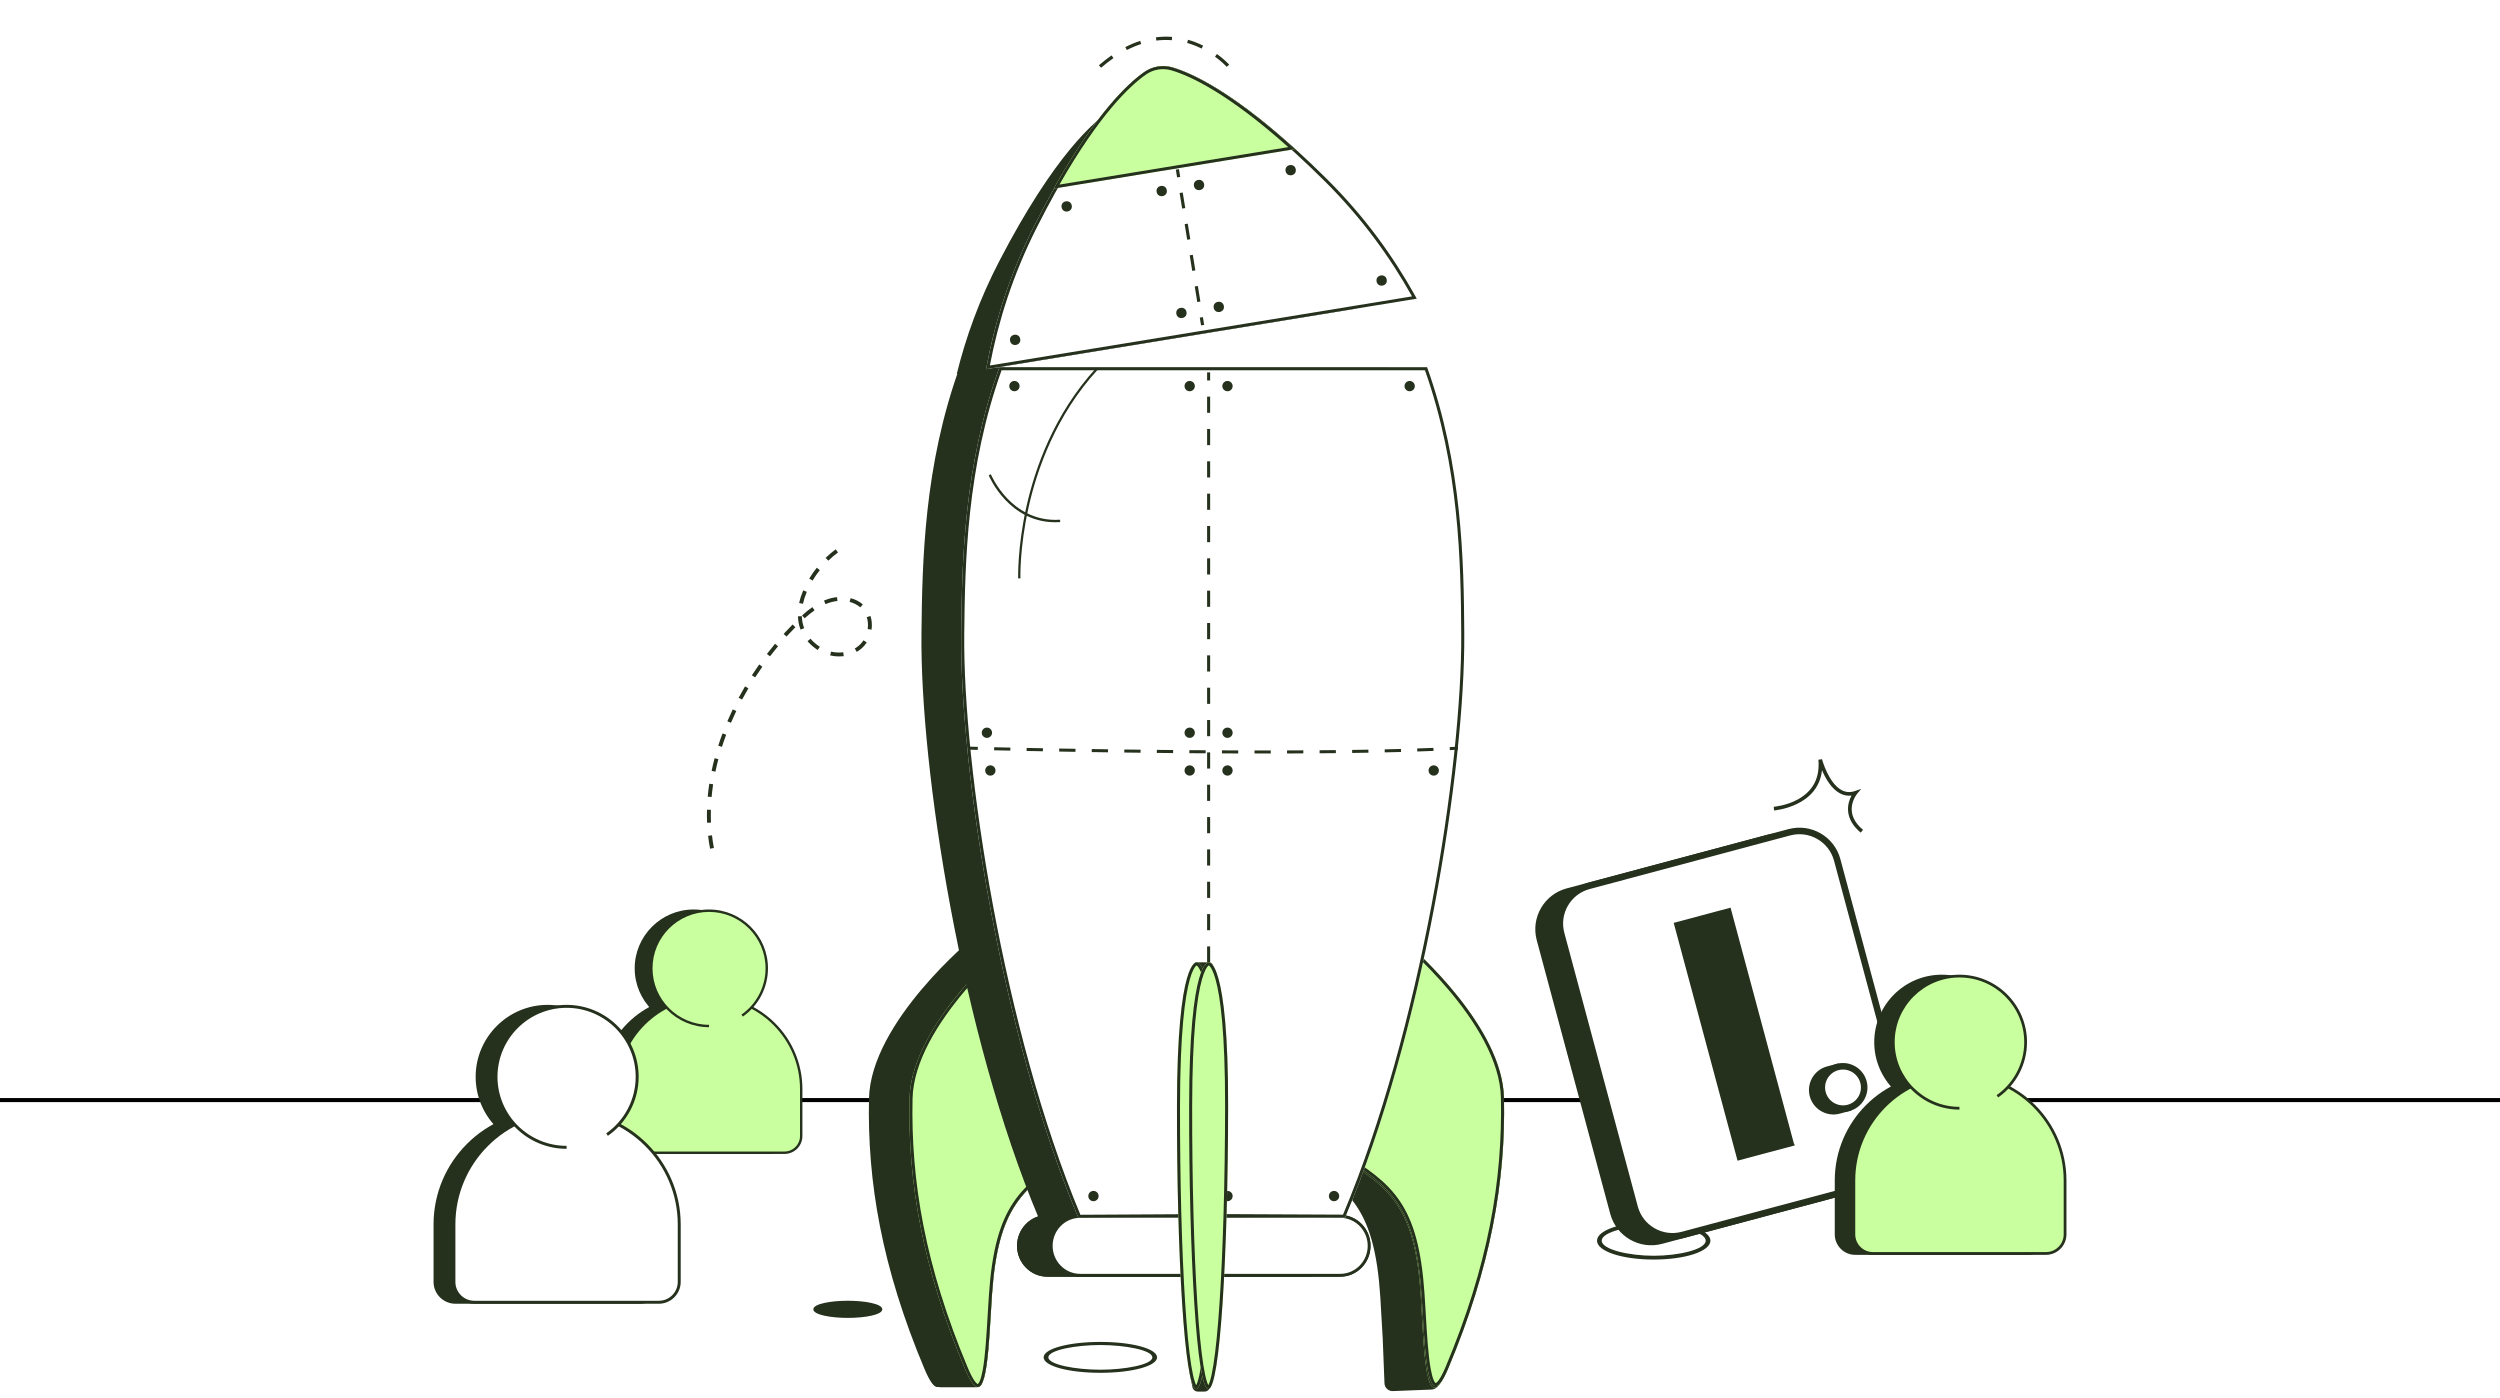
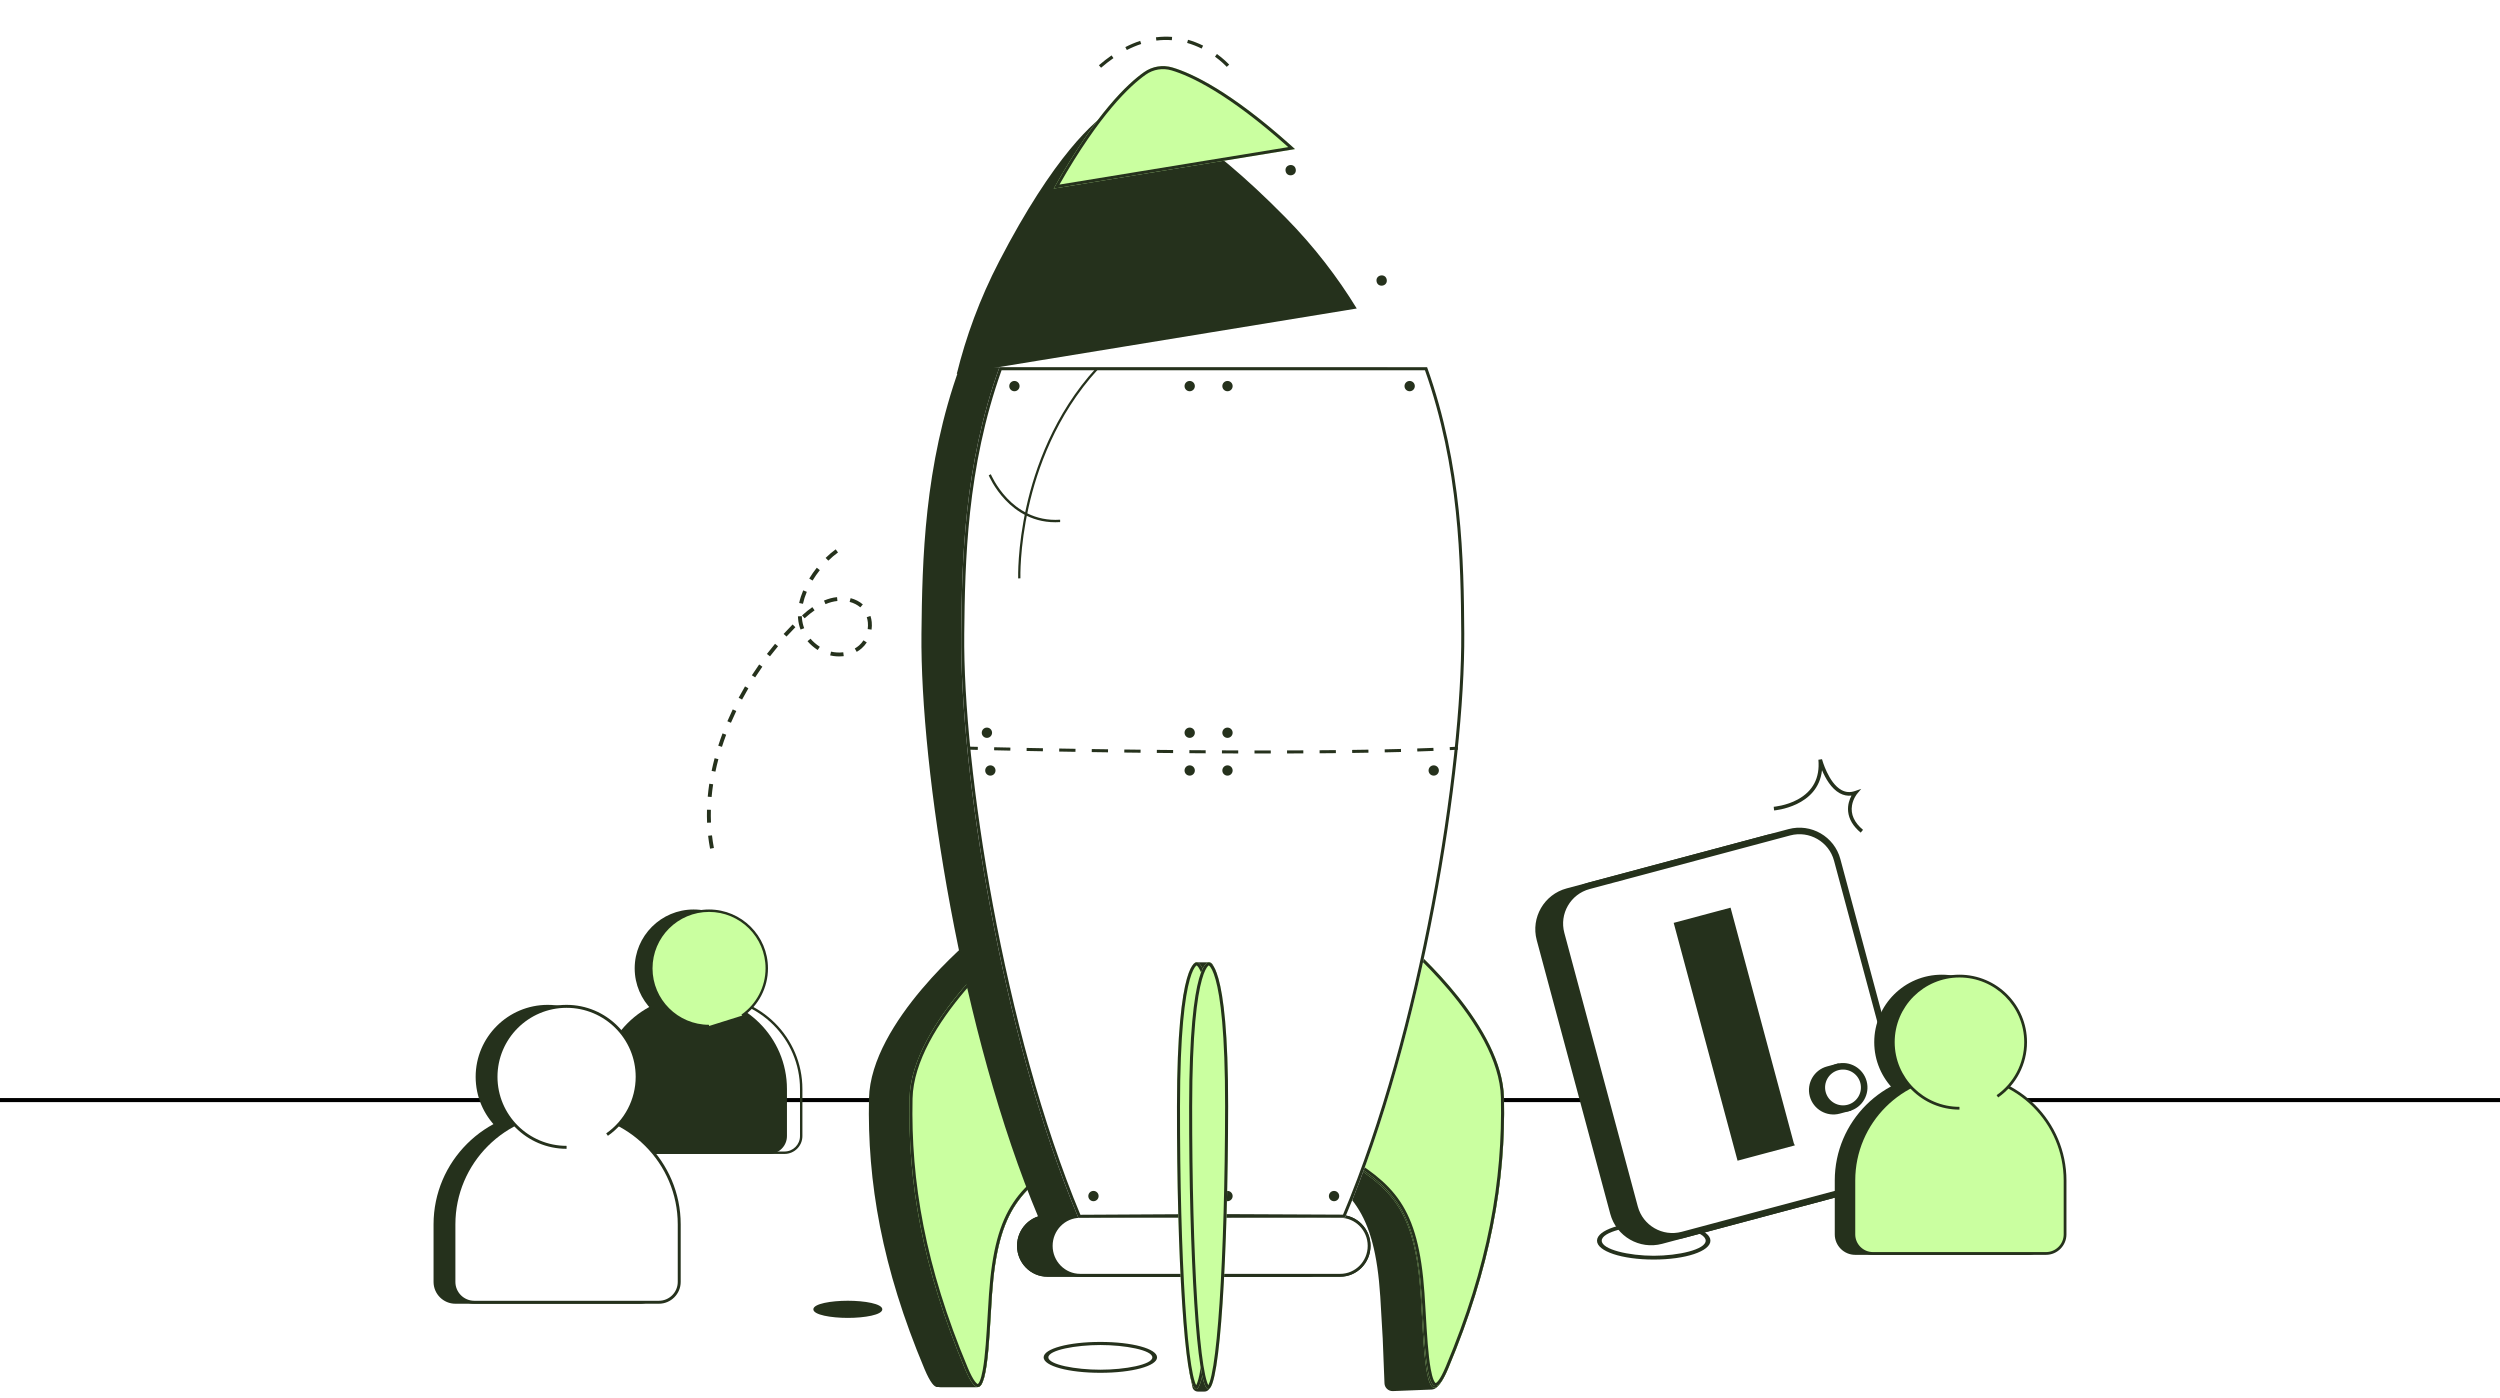
<svg xmlns="http://www.w3.org/2000/svg" width="617" height="345" viewBox="0 0 617 345" fill="none">
  <line x1="4.37114e-08" y1="271.5" x2="617" y2="271.5" stroke="black" />
  <path d="M175.246 209.464C175.047 208.419 174.884 207.343 174.762 206.271L175.718 206.162C175.837 207.212 175.998 208.262 176.191 209.282L175.246 209.461L175.246 209.464ZM175.471 203.016L174.509 203.055C174.463 201.994 174.456 200.91 174.483 199.833L175.445 199.858C175.42 200.916 175.428 201.977 175.471 203.016ZM175.626 196.702L174.668 196.619C174.761 195.564 174.891 194.489 175.05 193.421L176.002 193.563C175.843 194.612 175.718 195.67 175.626 196.702ZM176.563 190.447L175.623 190.253C175.84 189.215 176.088 188.164 176.366 187.123L177.295 187.366C177.025 188.39 176.779 189.428 176.566 190.447L176.563 190.447ZM178.183 184.324L177.265 184.035C177.588 183.025 177.943 182.002 178.32 180.996L179.223 181.329C178.853 182.321 178.501 183.331 178.183 184.324ZM180.4 178.38L179.516 178.005C179.932 177.027 180.38 176.043 180.842 175.074L181.711 175.487C181.254 176.443 180.811 177.416 180.399 178.377L180.4 178.38ZM183.147 172.655L182.298 172.205C182.799 171.267 183.328 170.324 183.872 169.398L184.702 169.881C184.166 170.794 183.642 171.727 183.147 172.655ZM186.37 167.178L185.562 166.66C186.141 165.762 186.749 164.863 187.362 163.991L188.15 164.543C187.542 165.405 186.943 166.291 186.373 167.18L186.37 167.178ZM207.987 161.96C206.95 162.061 205.906 161.993 204.884 161.756L205.102 160.823C206.097 161.053 207.117 161.104 208.116 160.984L208.236 161.935C208.153 161.944 208.07 161.955 207.987 161.963L207.987 161.96ZM211.44 160.879L210.959 160.049C211.338 159.833 211.693 159.58 212.017 159.298C212.429 158.937 212.797 158.513 213.11 158.033L213.918 158.554C213.557 159.106 213.131 159.6 212.651 160.019C212.283 160.341 211.876 160.63 211.443 160.878L211.44 160.879ZM190.032 161.979L189.27 161.399C189.924 160.545 190.601 159.703 191.282 158.886L192.021 159.497C191.349 160.303 190.678 161.139 190.035 161.978L190.032 161.979ZM201.804 160.426C200.826 159.783 199.981 159.051 199.294 158.252L200.026 157.628C200.655 158.362 201.432 159.034 202.334 159.627L201.804 160.426ZM215.1 155.391L214.149 155.256C214.227 154.706 214.241 154.156 214.188 153.618C214.144 153.168 214.053 152.731 213.92 152.317L214.834 152.022C214.991 152.501 215.095 153.007 215.146 153.529C215.206 154.142 215.19 154.772 215.1 155.397L215.1 155.391ZM194.111 157.098L193.398 156.456C194.125 155.656 194.873 154.871 195.617 154.121L196.302 154.796C195.566 155.535 194.83 156.312 194.112 157.101L194.111 157.098ZM197.576 155.38C197.264 154.56 197.06 153.685 196.974 152.773C196.952 152.554 196.937 152.331 196.928 152.11L197.887 152.074C197.894 152.276 197.908 152.48 197.927 152.68C198.008 153.506 198.192 154.3 198.474 155.039L197.576 155.38ZM198.592 152.596L197.946 151.886C198.84 151.076 199.67 150.408 200.484 149.841L201.034 150.625C200.253 151.169 199.453 151.815 198.589 152.596L198.592 152.596ZM212.32 149.896C211.595 149.27 210.71 148.818 209.688 148.548L209.933 147.623C211.1 147.929 212.114 148.45 212.948 149.174L212.317 149.897L212.32 149.896ZM203.733 149.104L203.356 148.223C203.892 147.998 204.436 147.807 204.974 147.664C205.497 147.523 206.039 147.425 206.581 147.372L206.674 148.326C206.183 148.374 205.696 148.463 205.222 148.589C204.726 148.721 204.224 148.895 203.73 149.107L203.733 149.104ZM198.175 149.021L197.234 148.82C197.453 147.801 197.791 146.751 198.232 145.697L199.119 146.066C198.698 147.067 198.38 148.06 198.171 149.021L198.175 149.021ZM200.544 143.283L199.719 142.789C200.274 141.872 200.898 140.974 201.58 140.115L202.334 140.709C201.677 141.536 201.076 142.404 200.544 143.286L200.544 143.283ZM204.434 138.373L203.759 137.692C204.567 136.9 205.405 136.186 206.251 135.575L206.816 136.347C206.01 136.933 205.207 137.614 204.431 138.373L204.434 138.373Z" fill="#25311C" />
  <path d="M271.214 16.102C272.246 15.212 273.295 14.393 274.335 13.672L274.8 14.342C273.784 15.049 272.757 15.847 271.745 16.719L271.21 16.102L271.214 16.102ZM277.732 11.624C278.944 11 280.18 10.482 281.4 10.085L281.652 10.86C280.473 11.243 279.28 11.744 278.106 12.348L277.732 11.624ZM285.285 9.206C286.613 9.039 287.957 9.004 289.276 9.106L289.214 9.919C287.947 9.821 286.66 9.853 285.388 10.015L285.285 9.206ZM293.209 9.814C294.464 10.172 295.718 10.658 296.929 11.259L296.563 11.989C295.396 11.409 294.191 10.942 292.983 10.597L293.207 9.812L293.209 9.814ZM300.34 13.327C301.035 13.832 301.7 14.367 302.311 14.921C302.989 15.534 303.35 15.942 303.364 15.958L302.753 16.498C302.753 16.498 302.404 16.105 301.762 15.525C301.173 14.992 300.535 14.476 299.861 13.987L300.342 13.329L300.34 13.327Z" fill="#25311C" />
  <path d="M250.228 231.37C250.228 231.37 224.879 252.126 224.468 271.12C224.02 291.61 227.618 312.746 238.15 337.828C243.776 351.214 243.972 331.664 244.827 319.451C246.317 298.075 252.181 292.912 265.487 285.027C265.487 285.027 259.9 267.395 250.234 231.364L250.228 231.37Z" fill="#CAFFA0" />
  <path fill-rule="evenodd" clip-rule="evenodd" d="M250.448 232.163C250.379 231.904 250.309 231.644 250.239 231.384C250.239 231.383 250.239 231.382 250.238 231.381C250.237 231.375 250.235 231.37 250.234 231.364L250.228 231.37C250.228 231.37 250.005 231.552 249.6 231.899C245.693 235.247 224.841 253.907 224.468 271.12C224.02 291.61 227.618 312.746 238.15 337.828C243.051 349.49 243.832 336.153 244.517 324.448C244.618 322.718 244.717 321.024 244.827 319.451C246.317 298.075 252.181 292.912 265.487 285.027C265.487 285.027 259.983 267.655 250.448 232.163ZM249.816 232.703C249.757 232.754 249.695 232.808 249.631 232.864C248.944 233.463 247.959 234.341 246.775 235.455C244.407 237.684 241.247 240.851 238.076 244.605C231.699 252.155 225.418 261.918 225.219 271.136L225.219 271.136C224.773 291.515 228.348 312.547 238.842 337.538C239.537 339.194 240.127 340.284 240.616 340.932C240.861 341.256 241.053 341.433 241.189 341.52C241.262 341.567 241.304 341.579 241.32 341.582C241.335 341.575 241.38 341.55 241.451 341.467C241.558 341.344 241.685 341.137 241.819 340.823C242.087 340.193 242.327 339.273 242.539 338.106C243.168 334.634 243.473 329.426 243.764 324.453C243.866 322.711 243.967 320.998 244.079 319.399C244.827 308.66 246.68 301.871 250.102 296.763C253.433 291.792 258.197 288.498 264.593 284.686C264.568 284.606 264.541 284.518 264.511 284.421C264.339 283.867 264.082 283.036 263.745 281.927C263.069 279.708 262.068 276.376 260.765 271.917C258.214 263.19 254.505 250.148 249.816 232.703ZM241.315 341.584C241.315 341.584 241.315 341.584 241.316 341.583ZM241.323 341.582C241.327 341.582 241.328 341.582 241.328 341.582C241.328 341.583 241.327 341.583 241.323 341.582Z" fill="#25311C" />
  <path d="M241 342.001H232.149C231.192 342.001 230.369 341.323 230.186 340.383L227 324.001H241.999L242 341.001C242 341.553 241.552 342.001 241 342.001Z" fill="#25311C" />
  <path fill-rule="evenodd" clip-rule="evenodd" d="M226.547 323.627H242.376L242.377 341.002C242.377 341.761 241.761 342.377 241.002 342.377H232.151C231.014 342.377 230.037 341.571 229.82 340.455L226.547 323.627ZM227.457 324.377L230.556 340.312C230.705 341.076 231.373 341.627 232.151 341.627H241.002C241.347 341.627 241.627 341.347 241.627 341.002L241.626 324.377H227.457Z" fill="#25311C" />
  <path d="M240.228 231.37C240.228 231.37 214.879 252.126 214.468 271.12C214.02 291.61 217.618 312.746 228.15 337.828C233.776 351.214 233.972 331.664 234.827 319.451C236.317 298.075 242.181 292.912 255.487 285.027C255.487 285.027 249.9 267.395 240.234 231.364L240.228 231.37Z" fill="#25311C" />
  <path d="M250.228 231.37C250.228 231.37 224.879 252.126 224.468 271.12C224.02 291.61 227.618 312.746 238.15 337.828C243.776 351.214 243.972 331.664 244.827 319.451C246.317 298.075 252.181 292.912 265.487 285.027C265.487 285.027 259.9 267.395 250.234 231.364L250.228 231.37Z" fill="#CAFFA0" />
  <path fill-rule="evenodd" clip-rule="evenodd" d="M250.448 232.163C250.379 231.904 250.309 231.644 250.239 231.384C250.239 231.383 250.239 231.382 250.238 231.381C250.237 231.375 250.235 231.37 250.234 231.364L250.228 231.37C250.228 231.37 250.005 231.552 249.6 231.899C245.693 235.247 224.841 253.907 224.468 271.12C224.02 291.61 227.618 312.746 238.15 337.828C243.051 349.49 243.832 336.153 244.517 324.448C244.618 322.718 244.717 321.024 244.827 319.451C246.317 298.075 252.181 292.912 265.487 285.027C265.487 285.027 259.983 267.655 250.448 232.163ZM249.816 232.703C249.757 232.754 249.695 232.808 249.631 232.864C248.944 233.463 247.959 234.341 246.775 235.455C244.407 237.684 241.247 240.851 238.076 244.605C231.699 252.155 225.418 261.918 225.219 271.136C224.773 291.515 228.348 312.547 238.842 337.538C239.537 339.194 240.127 340.284 240.616 340.932C240.861 341.256 241.053 341.433 241.189 341.52C241.262 341.567 241.304 341.579 241.32 341.582C241.335 341.575 241.38 341.55 241.451 341.467C241.558 341.344 241.685 341.137 241.819 340.823C242.087 340.193 242.327 339.273 242.539 338.106C243.168 334.634 243.473 329.426 243.764 324.453C243.866 322.711 243.967 320.998 244.079 319.399C244.827 308.66 246.68 301.871 250.102 296.763C253.433 291.792 258.197 288.498 264.593 284.686C264.568 284.606 264.541 284.518 264.511 284.421C264.339 283.867 264.082 283.036 263.745 281.927C263.069 279.708 262.068 276.376 260.765 271.917C258.214 263.19 254.505 250.148 249.816 232.703ZM241.315 341.584C241.315 341.584 241.315 341.584 241.316 341.583Z" fill="#25311C" />
  <path fill-rule="evenodd" clip-rule="evenodd" d="M361.208 271.693C360.871 252.698 335.608 231.953 335.608 231.953L335.602 231.947C325.786 267.983 320.134 285.623 320.134 285.623C333.416 293.497 339.25 298.658 340.654 320.034C340.758 321.612 340.851 323.311 340.946 325.047C341.042 326.806 341.14 328.603 341.254 330.345L341.69 341.402C341.733 342.505 342.663 343.365 343.767 343.321L353.284 342.946C354.252 342.908 355.054 342.181 355.186 341.22L358.691 315.712L355.309 315.846C359.807 300.113 361.462 285.751 361.208 271.693Z" fill="#25311C" />
  <path d="M345.592 231.559C345.592 231.559 370.855 252.303 371.192 271.299C371.563 291.791 367.876 312.93 357.241 338.016C351.563 351.403 351.446 331.854 350.638 319.64C349.235 298.264 343.4 293.102 330.119 285.228C330.119 285.228 335.77 267.589 345.586 231.553L345.592 231.559Z" fill="#CAFFA0" />
  <path fill-rule="evenodd" clip-rule="evenodd" d="M345.586 231.553C345.585 231.558 345.583 231.564 345.582 231.57C345.581 231.571 345.581 231.572 345.581 231.573M370.442 271.312L370.442 271.312C370.278 262.094 364.037 252.334 357.691 244.787C354.536 241.035 351.388 237.869 349.029 235.641C347.85 234.528 346.869 233.65 346.184 233.051C346.12 232.995 346.058 232.941 346 232.89C341.237 250.34 337.477 263.386 334.891 272.117C333.57 276.576 332.556 279.91 331.872 282.129C331.53 283.239 331.271 284.07 331.097 284.624C331.066 284.721 331.039 284.809 331.014 284.888C337.397 288.695 342.148 291.986 345.458 296.956C348.859 302.063 350.682 308.852 351.387 319.59M345.586 231.553L345.592 231.559ZM371.192 271.299C370.887 254.086 350.114 235.436 346.218 232.088C345.815 231.741 345.592 231.559 345.592 231.559M345.369 232.35C335.687 267.849 330.119 285.228 330.119 285.228C343.4 293.102 349.235 298.264 350.638 319.64C350.742 321.217 350.835 322.917 350.93 324.653C351.569 336.354 352.296 349.674 357.241 338.016C367.876 312.93 371.563 291.791 371.192 271.299M370.442 271.312C370.811 291.693 367.147 312.728 356.549 337.724ZM356.549 337.724C355.847 339.379 355.253 340.47 354.762 341.119C354.516 341.443 354.322 341.62 354.186 341.708C354.112 341.755 354.07 341.768 354.053 341.77C354.038 341.764 353.995 341.738 353.925 341.657C353.819 341.535 353.694 341.329 353.561 341.014C353.296 340.385 353.059 339.465 352.852 338.298C352.238 334.83 351.954 329.629 351.682 324.661C351.587 322.914 351.493 321.195 351.387 319.591M354.045 341.771C354.045 341.771 354.047 341.771 354.05 341.771C354.046 341.771 354.045 341.771 354.045 341.771ZM354.057 341.772C354.059 341.772 354.059 341.773 354.059 341.773ZM345.369 232.35C345.439 232.092 345.51 231.833 345.581 231.573Z" fill="#25311C" />
  <path d="M345.413 231.13C345.413 231.13 370.761 251.885 371.172 270.879C371.621 291.37 368.023 312.506 357.491 337.588C351.865 350.974 351.668 331.423 350.813 319.211C349.323 297.835 343.459 292.672 330.154 284.787C330.154 284.787 335.741 267.154 345.407 231.124L345.413 231.13Z" fill="#CAFFA0" />
  <path fill-rule="evenodd" clip-rule="evenodd" d="M345.192 231.922C345.262 231.664 345.332 231.404 345.401 231.144L345.402 231.141C345.404 231.135 345.405 231.13 345.407 231.124L345.413 231.13C345.413 231.13 345.636 231.312 346.04 231.659C349.948 235.007 370.8 253.667 371.172 270.879C371.621 291.37 368.023 312.506 357.491 337.588C352.59 349.25 351.809 335.913 351.124 324.208C351.023 322.478 350.923 320.783 350.813 319.211C349.323 297.835 343.459 292.672 330.154 284.787C330.154 284.787 335.658 267.415 345.192 231.922ZM345.824 232.463C345.883 232.514 345.945 232.567 346.009 232.623C346.697 233.222 347.682 234.101 348.865 235.215C351.233 237.444 354.394 240.611 357.565 244.365C363.942 251.915 370.222 261.678 370.422 270.896C370.868 291.275 367.293 312.307 356.799 337.298C356.103 338.953 355.513 340.044 355.025 340.692C354.78 341.016 354.587 341.193 354.452 341.28C354.379 341.327 354.337 341.339 354.321 341.342C354.306 341.335 354.261 341.31 354.189 341.227C354.083 341.104 353.956 340.897 353.822 340.582C353.554 339.953 353.313 339.033 353.102 337.865C352.472 334.394 352.167 329.186 351.876 324.213C351.774 322.471 351.674 320.758 351.562 319.158C350.813 308.42 348.961 301.631 345.538 296.523C342.207 291.552 337.444 288.258 331.047 284.446C331.072 284.366 331.1 284.277 331.13 284.181C331.302 283.627 331.558 282.796 331.896 281.687C332.572 279.468 333.573 276.135 334.876 271.677C337.427 262.949 341.135 249.908 345.824 232.463ZM354.326 341.344L354.324 341.343Z" fill="#25311C" />
  <path d="M322.66 300.202H258.497C254.551 300.202 251.352 303.456 251.352 307.47C251.352 311.483 254.551 314.737 258.497 314.737H322.66C326.606 314.737 329.805 311.483 329.805 307.47C329.805 303.456 326.606 300.202 322.66 300.202Z" fill="#25311C" />
  <path d="M322.659 315.093H258.494C254.362 315.093 251 311.673 251 307.47C251 303.267 254.362 299.847 258.494 299.847H322.659C326.79 299.847 330.153 303.267 330.153 307.47C330.153 311.673 326.79 315.093 322.659 315.093ZM258.494 300.558C254.746 300.558 251.697 303.659 251.697 307.472C251.697 311.285 254.746 314.386 258.494 314.386H322.659C326.407 314.386 329.456 311.285 329.456 307.472C329.456 303.659 326.407 300.558 322.659 300.558H258.494Z" fill="#25311C" />
  <path d="M330.746 300.202H266.583C262.637 300.202 259.438 303.456 259.438 307.47C259.438 311.483 262.637 314.737 266.583 314.737H330.746C334.692 314.737 337.891 311.483 337.891 307.47C337.891 303.456 334.692 300.202 330.746 300.202Z" fill="white" />
  <path d="M330.753 315.093H266.588C262.456 315.093 259.094 311.673 259.094 307.47C259.094 303.267 262.456 299.847 266.588 299.847H330.753C334.884 299.847 338.247 303.267 338.247 307.47C338.247 311.673 334.884 315.093 330.753 315.093ZM266.588 300.558C262.839 300.558 259.791 303.659 259.791 307.472C259.791 311.285 262.839 314.386 266.588 314.386H330.753C334.501 314.386 337.55 311.285 337.55 307.472C337.55 303.659 334.501 300.558 330.753 300.558H266.588Z" fill="#25311C" />
  <path d="M322.66 300.202H258.497C254.551 300.202 251.352 303.456 251.352 307.47C251.352 311.483 254.551 314.737 258.497 314.737H322.66C326.606 314.737 329.805 311.483 329.805 307.47C329.805 303.456 326.606 300.202 322.66 300.202Z" fill="#25311C" />
  <path d="M322.659 315.093H258.494C254.362 315.093 251 311.673 251 307.47C251 303.267 254.362 299.847 258.494 299.847H322.659C326.79 299.847 330.153 303.267 330.153 307.47C330.153 311.673 326.79 315.093 322.659 315.093ZM258.494 300.558C254.746 300.558 251.697 303.659 251.697 307.472C251.697 311.285 254.746 314.386 258.494 314.386H322.659C326.407 314.386 329.456 311.285 329.456 307.472C329.456 303.659 326.407 300.558 322.659 300.558H258.494Z" fill="#25311C" />
  <path d="M330.746 300.202H266.583C262.637 300.202 259.438 303.456 259.438 307.47C259.438 311.483 262.637 314.737 266.583 314.737H330.746C334.692 314.737 337.891 311.483 337.891 307.47C337.891 303.456 334.692 300.202 330.746 300.202Z" fill="white" />
  <path d="M330.753 315.093H266.588C262.456 315.093 259.094 311.673 259.094 307.47C259.094 303.267 262.456 299.847 266.588 299.847H330.753C334.884 299.847 338.247 303.267 338.247 307.47C338.247 311.673 334.884 315.093 330.753 315.093ZM266.588 300.558C262.839 300.558 259.791 303.659 259.791 307.472C259.791 311.285 262.839 314.386 266.588 314.386H330.753C334.501 314.386 337.55 311.285 337.55 307.472C337.55 303.659 334.501 300.558 330.753 300.558H266.588Z" fill="#25311C" />
  <path fill-rule="evenodd" clip-rule="evenodd" d="M236.847 90.632C228.041 114.975 227.607 138.532 227.415 156.423C227.069 189.602 237.215 255.143 256.333 300.56L289.236 300.374L322.137 300.528C341.42 255.088 351.798 189.552 351.572 156.371C351.45 138.489 351.099 114.949 342.397 90.632H236.847Z" fill="#25311C" />
  <path fill-rule="evenodd" clip-rule="evenodd" d="M246.66 90.632C237.854 114.974 237.419 138.531 237.227 156.423C236.882 189.602 247.028 255.143 266.145 300.56L299.048 300.374L331.95 300.528C351.232 255.088 361.61 189.552 361.384 156.37C361.263 138.488 360.911 114.949 352.21 90.632H246.66Z" fill="white" />
  <path fill-rule="evenodd" clip-rule="evenodd" d="M299.048 300.374L331.95 300.528C351.232 255.088 361.61 189.552 361.384 156.37C361.263 138.488 360.911 114.949 352.21 90.632H246.66C237.854 114.974 237.419 138.531 237.227 156.423C236.882 189.602 247.028 255.143 266.145 300.56L299.048 300.374ZM266.643 299.807L299.052 299.624L331.454 299.775C350.568 254.457 360.859 189.353 360.634 156.375C360.514 138.616 360.163 115.391 351.681 91.382H247.187C238.601 115.417 238.168 138.661 237.977 156.431M266.643 299.807C247.694 254.512 237.634 189.405 237.977 156.431Z" fill="#25311C" />
  <path d="M294.889 180.839C294.889 181.541 294.319 182.109 293.616 182.109C292.913 182.109 292.344 181.541 292.344 180.839C292.344 180.137 292.913 179.568 293.616 179.568C294.319 179.568 294.889 180.137 294.889 180.839Z" fill="#25311C" />
  <path d="M244.842 180.839C244.842 181.541 244.272 182.109 243.569 182.109C242.867 182.109 242.297 181.541 242.297 180.839C242.297 180.137 242.867 179.568 243.569 179.568C244.272 179.568 244.842 180.137 244.842 180.839Z" fill="#25311C" />
  <path d="M294.889 95.29C294.889 95.992 294.319 96.561 293.616 96.561C292.913 96.561 292.344 95.992 292.344 95.29C292.344 94.588 292.913 94.019 293.616 94.019C294.319 94.019 294.889 94.588 294.889 95.29Z" fill="#25311C" />
  <path d="M304.217 95.29C304.217 95.992 303.647 96.561 302.944 96.561C302.242 96.561 301.672 95.992 301.672 95.29C301.672 94.588 302.242 94.019 302.944 94.019C303.647 94.019 304.217 94.588 304.217 95.29Z" fill="#25311C" />
  <path d="M304.217 180.839C304.217 181.541 303.647 182.109 302.944 182.109C302.242 182.109 301.672 181.541 301.672 180.839C301.672 180.137 302.242 179.568 302.944 179.568C303.647 179.568 304.217 180.137 304.217 180.839Z" fill="#25311C" />
  <path d="M349.178 95.29C349.178 95.992 348.608 96.561 347.905 96.561C347.202 96.561 346.633 95.992 346.633 95.29C346.633 94.588 347.202 94.019 347.905 94.019C348.608 94.019 349.178 94.588 349.178 95.29Z" fill="#25311C" />
  <path d="M251.631 95.29C251.631 95.992 251.061 96.561 250.358 96.561C249.656 96.561 249.086 95.992 249.086 95.29C249.086 94.588 249.656 94.019 250.358 94.019C251.061 94.019 251.631 94.588 251.631 95.29Z" fill="#25311C" />
  <path d="M294.889 190.157C294.889 190.859 294.319 191.428 293.616 191.428C292.913 191.428 292.344 190.859 292.344 190.157C292.344 189.456 292.913 188.887 293.616 188.887C294.319 188.887 294.889 189.456 294.889 190.157Z" fill="#25311C" />
  <path d="M245.693 190.157C245.693 190.859 245.124 191.428 244.421 191.428C243.718 191.428 243.148 190.859 243.148 190.157C243.148 189.456 243.718 188.887 244.421 188.887C245.124 188.887 245.693 189.456 245.693 190.157Z" fill="#25311C" />
  <path d="M304.217 190.157C304.217 190.859 303.647 191.428 302.944 191.428C302.242 191.428 301.672 190.859 301.672 190.157C301.672 189.456 302.242 188.887 302.944 188.887C303.647 188.887 304.217 189.456 304.217 190.157Z" fill="#25311C" />
  <path d="M304.217 295.188C304.217 295.889 303.647 296.458 302.944 296.458C302.242 296.458 301.672 295.889 301.672 295.188C301.672 294.486 302.242 293.917 302.944 293.917C303.647 293.917 304.217 294.486 304.217 295.188Z" fill="#25311C" />
  <path d="M294.889 295.188C294.889 295.889 294.319 296.458 293.616 296.458C292.913 296.458 292.344 295.889 292.344 295.188C292.344 294.486 292.913 293.917 293.616 293.917C294.319 293.917 294.889 294.486 294.889 295.188Z" fill="#25311C" />
  <path d="M271.139 295.188C271.139 295.889 270.569 296.458 269.866 296.458C269.163 296.458 268.594 295.889 268.594 295.188C268.594 294.486 269.163 293.917 269.866 293.917C270.569 293.917 271.139 294.486 271.139 295.188Z" fill="#25311C" />
  <path d="M355.115 190.157C355.115 190.859 354.545 191.428 353.843 191.428C353.14 191.428 352.57 190.859 352.57 190.157C352.57 189.456 353.14 188.887 353.843 188.887C354.545 188.887 355.115 189.456 355.115 190.157Z" fill="#25311C" />
  <path d="M330.514 295.188C330.514 295.889 329.944 296.458 329.241 296.458C328.538 296.458 327.969 295.889 327.969 295.188C327.969 294.486 328.538 293.917 329.241 293.917C329.944 293.917 330.514 294.486 330.514 295.188Z" fill="#25311C" />
-   <path fill-rule="evenodd" clip-rule="evenodd" d="M297.914 93.898V91.902H298.664V93.898H297.914ZM297.914 101.879V97.888H298.664V101.879H297.914ZM297.914 109.861V105.87H298.664V109.861H297.914ZM297.914 117.842V113.852H298.664V117.842H297.914ZM297.914 125.824V121.833H298.664V125.824H297.914ZM297.914 133.806V129.815H298.664V133.806H297.914ZM297.914 141.787V137.796H298.664V141.787H297.914ZM297.914 149.769V145.778H298.664V149.769H297.914ZM297.914 157.75V153.76H298.664V157.75H297.914ZM297.914 165.732V161.741H298.664V165.732H297.914ZM297.914 173.713V169.723H298.664V173.713H297.914ZM297.914 181.695V177.704H298.664V181.695H297.914ZM297.914 189.677V185.686H298.664V189.677H297.914ZM297.914 197.658V193.667H298.664V197.658H297.914ZM297.914 205.64V201.649H298.664V205.64H297.914ZM297.914 213.621V209.631H298.664V213.621H297.914ZM297.914 221.603V217.612H298.664V221.603H297.914ZM297.914 229.584V225.594H298.664V229.584H297.914ZM297.914 237.566V233.575H298.664V237.566H297.914ZM297.914 245.548V241.557H298.664V245.548H297.914ZM297.914 253.529V249.538H298.664V253.529H297.914ZM297.914 261.511V257.52H298.664V261.511H297.914ZM297.914 269.492V265.501H298.664V269.492H297.914ZM297.914 277.474V273.483H298.664V277.474H297.914ZM297.914 285.455V281.465H298.664V285.455H297.914ZM297.914 293.437V289.446H298.664V293.437H297.914ZM297.914 299.423V297.428H298.664V299.423H297.914Z" fill="#25311C" />
  <path fill-rule="evenodd" clip-rule="evenodd" d="M241.316 185.075C240.636 185.059 239.973 185.042 239.328 185.026L239.347 184.276C239.991 184.293 240.654 184.309 241.334 184.325L241.316 185.075ZM359.811 185.026C359.166 185.064 358.503 185.1 357.824 185.135L357.785 184.386C358.463 184.351 359.124 184.315 359.767 184.277L359.811 185.026ZM249.347 185.256C247.967 185.227 246.631 185.198 245.342 185.169L245.359 184.419C246.647 184.448 247.983 184.477 249.363 184.506L249.347 185.256ZM353.794 185.322C352.504 185.375 351.167 185.424 349.79 185.47L349.765 184.72C351.141 184.675 352.475 184.625 353.763 184.572L353.794 185.322ZM257.384 185.414C256.014 185.389 254.673 185.363 253.364 185.338L253.379 184.588C254.687 184.614 256.028 184.639 257.398 184.665L257.384 185.414ZM265.422 185.553C264.062 185.532 262.722 185.509 261.404 185.486L261.417 184.736C262.734 184.759 264.075 184.782 265.434 184.804L265.422 185.553ZM345.774 185.59C344.464 185.625 343.123 185.657 341.755 185.687L341.739 184.937C343.106 184.908 344.445 184.875 345.754 184.84L345.774 185.59ZM273.456 185.674C272.103 185.655 270.764 185.636 269.44 185.616L269.451 184.866C270.775 184.886 272.114 184.905 273.467 184.924L273.456 185.674ZM281.488 185.775C280.14 185.76 278.801 185.744 277.472 185.727L277.482 184.977C278.81 184.994 280.149 185.01 281.497 185.025L281.488 185.775ZM337.735 185.765C336.416 185.788 335.075 185.809 333.716 185.828L333.706 185.078C335.064 185.059 336.404 185.038 337.722 185.015L337.735 185.765ZM289.521 185.856C288.177 185.845 286.838 185.832 285.504 185.818L285.512 185.068C286.845 185.082 288.184 185.095 289.528 185.106L289.521 185.856ZM329.697 185.876C328.372 185.89 327.032 185.902 325.68 185.912L325.674 185.162C327.026 185.152 328.365 185.14 329.69 185.126L329.697 185.876ZM297.556 185.916C296.215 185.908 294.875 185.899 293.538 185.889L293.544 185.139C294.881 185.149 296.22 185.158 297.561 185.166L297.556 185.916ZM305.592 185.952C304.254 185.948 302.914 185.943 301.574 185.937L301.577 185.187C302.917 185.193 304.257 185.198 305.594 185.202L305.592 185.952ZM321.662 185.938C320.333 185.945 318.993 185.95 317.645 185.954L317.643 185.204C318.99 185.2 320.329 185.195 321.658 185.188L321.662 185.938ZM313.627 185.961C312.294 185.962 310.954 185.962 309.61 185.96L309.611 185.21C310.954 185.212 312.293 185.212 313.627 185.211L313.627 185.961Z" fill="#25311C" />
  <path d="M295.635 343.066H297.256C297.733 343.066 298.143 342.73 298.237 342.263L298.891 339H294L294.654 342.263C294.748 342.73 295.158 343.066 295.635 343.066Z" fill="#25311C" />
  <path fill-rule="evenodd" clip-rule="evenodd" d="M293.547 338.625H299.353L298.609 342.337C298.48 342.979 297.916 343.441 297.261 343.441H295.639C294.984 343.441 294.42 342.979 294.291 342.337L293.547 338.625ZM294.462 339.375L295.026 342.189C295.085 342.481 295.341 342.691 295.639 342.691H297.261C297.559 342.691 297.815 342.481 297.873 342.189L298.438 339.375H294.462Z" fill="#25311C" />
  <path d="M298.382 237.501L295.414 237.501C295.149 237.501 294.895 237.606 294.707 237.794L294.5 238.001L292 246.001L301 243.334L300 239.501L299.276 238.054C299.107 237.715 298.761 237.501 298.382 237.501Z" fill="#25311C" />
  <g filter="url(#filter0_d_6415_28185)">
    <path d="M298.325 237.514C298.325 237.514 293.51 236.456 293.476 273.064C293.436 309.666 295.332 342.82 298.219 342.816C301.106 342.812 303.063 309.653 303.103 273.051C303.143 236.448 298.325 237.514 298.325 237.514Z" fill="#CAFFA0" />
  </g>
  <g filter="url(#filter1_d_6415_28185)">
    <path fill-rule="evenodd" clip-rule="evenodd" d="M298.325 237.514C298.325 237.514 293.51 236.456 293.476 273.064C293.436 309.666 295.332 342.82 298.219 342.816C301.106 342.812 303.063 309.653 303.103 273.051C303.143 236.448 298.325 237.514 298.325 237.514ZM298.304 238.276C298.264 238.301 298.2 238.349 298.115 238.438C297.789 238.779 297.228 239.652 296.636 241.763C295.457 245.971 294.244 254.773 294.226 273.064L294.226 273.065C294.207 291.355 294.67 308.777 295.499 321.619C295.913 328.044 296.418 333.304 296.996 336.949C297.285 338.777 297.588 340.166 297.896 341.083C298.013 341.432 298.123 341.687 298.219 341.864C298.316 341.687 298.426 341.43 298.545 341.079C298.854 340.161 299.16 338.771 299.453 336.942C300.038 333.295 300.553 328.034 300.98 321.608C301.834 308.764 302.333 291.341 302.353 273.05C302.372 254.761 301.177 245.962 300.006 241.757C299.419 239.647 298.859 238.777 298.534 238.436C298.45 238.348 298.386 238.301 298.347 238.276L298.326 238.281L298.304 238.276ZM298.043 342.115C298.043 342.115 298.046 342.113 298.051 342.109C298.046 342.114 298.043 342.116 298.043 342.115ZM298.387 342.109C298.392 342.113 298.394 342.116 298.394 342.116C298.394 342.116 298.392 342.114 298.387 342.109Z" fill="#25311C" />
  </g>
  <path d="M298.325 237.514C298.325 237.514 293.51 236.456 293.476 273.064C293.436 309.666 295.332 342.82 298.219 342.816C301.106 342.812 303.063 309.653 303.103 273.051C303.143 236.448 298.325 237.514 298.325 237.514Z" fill="#CAFFA0" />
  <path fill-rule="evenodd" clip-rule="evenodd" d="M298.325 237.514C298.325 237.514 293.51 236.456 293.476 273.064C293.436 309.666 295.332 342.82 298.219 342.816C301.106 342.812 303.063 309.653 303.103 273.051C303.143 236.448 298.325 237.514 298.325 237.514ZM298.304 238.276C298.264 238.301 298.2 238.349 298.115 238.438C297.789 238.779 297.228 239.652 296.636 241.763C295.457 245.971 294.244 254.773 294.226 273.064L294.226 273.065C294.207 291.355 294.67 308.777 295.499 321.619C295.913 328.044 296.418 333.304 296.996 336.949C297.285 338.777 297.588 340.166 297.896 341.083C298.013 341.432 298.123 341.687 298.219 341.864C298.316 341.687 298.426 341.43 298.545 341.079C298.854 340.161 299.16 338.771 299.453 336.942C300.038 333.295 300.553 328.034 300.98 321.608C301.834 308.764 302.333 291.341 302.353 273.05C302.372 254.761 301.177 245.962 300.006 241.757C299.419 239.647 298.859 238.777 298.534 238.436C298.45 238.348 298.386 238.301 298.347 238.276L298.326 238.281L298.304 238.276ZM298.043 342.115C298.043 342.115 298.046 342.113 298.051 342.109C298.046 342.114 298.043 342.116 298.043 342.115ZM298.387 342.109C298.392 342.113 298.394 342.116 298.394 342.116C298.394 342.116 298.392 342.114 298.387 342.109Z" fill="#25311C" />
  <path d="M271.566 338.81C263.716 338.81 257.57 337.135 257.57 334.998C257.57 332.861 263.72 331.187 271.566 331.187C279.413 331.187 285.563 332.861 285.563 334.998C285.563 337.135 279.413 338.81 271.566 338.81ZM271.566 331.952C265.499 331.952 258.738 333.203 258.738 334.998C258.738 336.793 265.499 338.044 271.566 338.044C277.634 338.044 284.395 336.793 284.395 334.998C284.395 333.203 277.634 331.952 271.566 331.952Z" fill="#25311C" />
  <path d="M408.137 310.858C400.286 310.858 394.141 308.811 394.141 306.2C394.141 303.588 400.29 301.541 408.137 301.541C415.983 301.541 422.133 303.588 422.133 306.2C422.133 308.811 415.983 310.858 408.137 310.858ZM408.137 302.477C402.069 302.477 395.308 304.006 395.308 306.2C395.308 308.393 402.069 309.922 408.137 309.922C414.205 309.922 420.965 308.393 420.965 306.2C420.965 304.006 414.205 302.477 408.137 302.477Z" fill="#25311C" />
  <path d="M209.244 324.923C213.624 324.923 217.175 324.125 217.175 323.139C217.175 322.154 213.624 321.355 209.244 321.355C204.863 321.355 201.312 322.154 201.312 323.139C201.312 324.125 204.863 324.923 209.244 324.923Z" fill="#25311C" />
  <path d="M209.244 325.258C205.118 325.258 200.734 324.517 200.734 323.14C200.734 321.763 205.118 321.022 209.244 321.022C213.369 321.022 217.753 321.763 217.753 323.14C217.753 324.517 213.369 325.258 209.244 325.258ZM209.244 321.692C204.69 321.692 201.891 322.535 201.891 323.142C201.891 323.749 204.686 324.593 209.244 324.593C213.801 324.593 216.596 323.747 216.596 323.142C216.596 322.537 213.801 321.692 209.244 321.692Z" fill="#25311C" />
  <path d="M171.18 246.07C183.73 246.07 193.921 256.248 193.921 268.782V280.385C193.921 282.652 192.078 284.494 189.806 284.494H152.552C150.282 284.494 148.438 282.654 148.438 280.385V268.782C148.438 256.248 158.628 246.07 171.178 246.07H171.18Z" fill="#25311C" />
  <path d="M189.809 284.791H152.555C150.121 284.791 148.141 282.814 148.141 280.383V268.778C148.141 256.09 158.477 245.768 171.181 245.768C183.885 245.768 194.221 256.09 194.221 268.778V280.383C194.221 282.814 192.24 284.791 189.806 284.791H189.809ZM171.183 246.366C158.808 246.366 148.742 256.419 148.742 268.778V280.383C148.742 282.485 150.453 284.193 152.557 284.193H189.811C191.915 284.193 193.626 282.485 193.626 280.383V268.778C193.626 256.419 183.559 246.366 171.185 246.366H171.183Z" fill="#25311C" />
  <path d="M171.185 253.221C163.316 253.221 156.938 246.85 156.938 238.992C156.938 231.134 163.316 224.763 171.185 224.763C179.053 224.763 185.432 231.134 185.432 238.992C185.432 243.815 183.028 248.078 179.353 250.653" fill="#25311C" />
  <path d="M171.188 253.518C163.167 253.518 156.641 247.002 156.641 238.99C156.641 230.978 163.165 224.462 171.188 224.462C179.21 224.462 185.734 230.978 185.734 238.99C185.734 243.724 183.414 248.174 179.527 250.896L179.184 250.405C182.911 247.797 185.135 243.53 185.135 238.99C185.135 231.309 178.878 225.06 171.188 225.06C163.497 225.06 157.239 231.309 157.239 238.99C157.239 246.671 163.497 252.92 171.188 252.92V253.518Z" fill="#25311C" />
-   <path d="M174.993 246.07C187.543 246.07 197.733 256.248 197.733 268.782V280.385C197.733 282.652 195.89 284.494 193.618 284.494H156.365C154.095 284.494 152.25 282.654 152.25 280.385V268.782C152.25 256.248 162.44 246.07 174.99 246.07H174.993Z" fill="#CAFFA0" />
  <path d="M193.621 284.791H156.367C153.934 284.791 151.953 282.814 151.953 280.383V268.778C151.953 256.09 162.289 245.768 174.993 245.768C187.697 245.768 198.034 256.09 198.034 268.778V280.383C198.034 282.814 196.053 284.791 193.619 284.791H193.621ZM174.995 246.366C162.621 246.366 152.554 256.419 152.554 268.778V280.383C152.554 282.485 154.265 284.193 156.369 284.193H193.623C195.728 284.193 197.439 282.485 197.439 280.383V268.778C197.439 256.419 187.372 246.366 174.997 246.366H174.995Z" fill="#25311C" />
  <path d="M174.982 253.221C167.113 253.221 160.734 246.85 160.734 238.992C160.734 231.134 167.113 224.763 174.982 224.763C182.85 224.763 189.229 231.134 189.229 238.992C189.229 243.815 186.825 248.078 183.15 250.653" fill="#CAFFA0" />
  <path d="M174.992 253.518C166.972 253.518 160.445 247.002 160.445 238.99C160.445 230.978 166.97 224.462 174.992 224.462C183.014 224.462 189.539 230.978 189.539 238.99C189.539 243.724 187.219 248.174 183.332 250.896L182.989 250.405C186.716 247.797 188.94 243.53 188.94 238.99C188.94 231.309 182.683 225.06 174.992 225.06C167.301 225.06 161.044 231.309 161.044 238.99C161.044 246.671 167.301 252.92 174.992 252.92V253.518Z" fill="#25311C" />
  <path d="M436.345 206.807L386.846 220.037C381.706 221.411 378.658 226.689 380.038 231.826L398.186 299.386C399.566 304.523 404.852 307.574 409.992 306.2L459.491 292.97C464.631 291.596 467.68 286.318 466.3 281.181L448.151 213.621C446.771 208.484 441.486 205.433 436.345 206.807Z" fill="#25311C" />
  <path d="M436.345 206.807L386.846 220.037C381.706 221.411 378.658 226.689 380.038 231.826L398.186 299.386C399.566 304.523 404.852 307.574 409.992 306.2L459.491 292.97C464.631 291.596 467.68 286.318 466.3 281.181L448.151 213.621C446.771 208.484 441.486 205.433 436.345 206.807Z" stroke="#25311C" />
  <path d="M459.579 293.266L410.08 306.495C404.784 307.911 399.32 304.757 397.898 299.464L379.75 231.906C378.328 226.614 381.48 221.157 386.776 219.742L436.275 206.512C441.571 205.096 447.035 208.25 448.457 213.543L466.605 281.101C468.027 286.394 464.875 291.85 459.579 293.266ZM386.935 220.332C381.966 221.66 379.009 226.781 380.343 231.746L398.491 299.304C399.824 304.269 404.952 307.229 409.92 305.901L459.419 292.671C464.387 291.343 467.345 286.222 466.011 281.257L447.864 213.701C446.53 208.737 441.402 205.777 436.434 207.105L386.935 220.334L386.935 220.332Z" fill="#25311C" />
  <path d="M459.579 293.266L410.08 306.495C404.784 307.911 399.32 304.757 397.898 299.464L379.75 231.906C378.328 226.614 381.48 221.157 386.776 219.742L436.275 206.512C441.571 205.096 447.035 208.25 448.457 213.543L466.605 281.101C468.027 286.394 464.875 291.85 459.579 293.266ZM386.935 220.332C381.966 221.66 379.009 226.781 380.343 231.746L398.491 299.304C399.824 304.269 404.952 307.229 409.92 305.901L459.419 292.671C464.387 291.343 467.345 286.222 466.011 281.257L447.864 213.701C446.53 208.737 441.402 205.777 436.434 207.105L386.935 220.334L386.935 220.332Z" stroke="#25311C" />
  <path d="M441.605 205.405L392.098 218.642C386.957 220.017 383.907 225.295 385.287 230.431L403.426 297.984C404.806 303.121 410.092 306.17 415.233 304.796L464.74 291.559C469.881 290.184 472.93 284.906 471.551 279.77L453.411 212.217C452.032 207.08 446.746 204.031 441.605 205.405Z" fill="white" />
  <path d="M441.605 205.405L392.098 218.642C386.957 220.017 383.907 225.295 385.287 230.431L403.426 297.984C404.806 303.121 410.092 306.17 415.233 304.796L464.74 291.559C469.881 290.184 472.93 284.906 471.551 279.77L453.411 212.217C452.032 207.08 446.746 204.031 441.605 205.405Z" stroke="#25311C" />
  <path d="M464.828 291.854L415.321 305.09C410.024 306.506 404.559 303.354 403.138 298.062L384.999 230.511C383.578 225.219 386.73 219.762 392.027 218.346L441.534 205.109C446.831 203.693 452.295 206.846 453.717 212.138L471.856 279.689C473.277 284.981 470.125 290.437 464.828 291.854ZM392.186 218.937C387.217 220.265 384.258 225.386 385.592 230.35L403.731 297.901C405.064 302.865 410.192 305.824 415.161 304.495L464.668 291.259C469.637 289.93 472.595 284.81 471.262 279.845L453.123 212.296C451.79 207.332 446.662 204.373 441.693 205.702L392.187 218.938L392.186 218.937Z" fill="#25311C" />
  <path d="M464.828 291.854L415.321 305.09C410.024 306.506 404.559 303.354 403.138 298.062L384.999 230.511C383.578 225.219 386.73 219.762 392.027 218.346L441.534 205.109C446.831 203.693 452.295 206.846 453.717 212.138L471.856 279.689C473.277 284.981 470.125 290.437 464.828 291.854ZM392.186 218.937C387.217 220.265 384.258 225.386 385.592 230.35L403.731 297.901C405.064 302.865 410.192 305.824 415.161 304.495L464.668 291.259C469.637 289.93 472.595 284.81 471.262 279.845L453.123 212.296C451.79 207.332 446.662 204.373 441.693 205.702L392.187 218.938L392.186 218.937Z" stroke="#25311C" />
  <path d="M426.524 224.998L414.047 228.334L429.389 285.469L441.865 282.133L426.524 224.998Z" fill="#25311C" />
  <path d="M426.524 224.998L414.047 228.334L429.389 285.469L441.865 282.133L426.524 224.998Z" stroke="#25311C" />
  <path d="M442.251 282.353L429.181 285.848L413.68 228.118L426.749 224.624L442.25 282.351L442.251 282.353ZM429.615 285.097L441.499 281.919L426.316 225.375L414.432 228.552L429.614 285.095L429.615 285.097Z" fill="#25311C" />
  <path d="M442.251 282.353L429.181 285.848L413.68 228.118L426.749 224.624L442.25 282.351L442.251 282.353ZM429.615 285.097L441.499 281.919L426.316 225.375L414.432 228.552L429.614 285.095L429.615 285.097Z" stroke="#25311C" />
  <path d="M453.473 263.343L451.121 263.972C448.332 264.717 446.678 267.582 447.427 270.369C448.176 273.157 451.044 274.813 453.833 274.068L456.186 273.439" fill="#25311C" />
  <path d="M456.274 273.737L453.922 274.365C450.973 275.153 447.931 273.396 447.139 270.45C446.348 267.504 448.103 264.464 451.05 263.677L453.402 263.048L453.562 263.641L451.209 264.269C448.588 264.97 447.028 267.672 447.732 270.291C448.436 272.911 451.142 274.473 453.763 273.773L456.115 273.144L456.274 273.737Z" fill="#25311C" />
  <path d="M456.274 273.737L453.922 274.365C450.973 275.153 447.931 273.396 447.139 270.45C446.348 267.504 448.103 264.464 451.05 263.677L453.402 263.048L453.562 263.641L451.209 264.269C448.588 264.97 447.028 267.672 447.732 270.291C448.436 272.911 451.142 274.473 453.763 273.773L456.115 273.144L456.274 273.737Z" stroke="#25311C" />
  <path d="M456.209 273.435C458.999 272.689 460.653 269.825 459.904 267.036C459.155 264.248 456.286 262.592 453.496 263.338C450.707 264.083 449.053 266.948 449.802 269.736C450.551 272.524 453.42 274.18 456.209 273.435Z" fill="white" />
  <path d="M456.209 273.435C458.999 272.689 460.653 269.825 459.904 267.036C459.155 264.248 456.286 262.592 453.496 263.338C450.707 264.083 449.053 266.948 449.802 269.736C450.551 272.524 453.42 274.18 456.209 273.435Z" stroke="#25311C" />
  <path d="M456.29 273.732C453.341 274.521 450.298 272.763 449.506 269.817C448.715 266.87 450.47 263.83 453.418 263.043C456.366 262.255 459.41 264.013 460.202 266.959C460.993 269.905 459.238 272.945 456.29 273.732ZM453.577 263.634C450.955 264.334 449.395 267.036 450.099 269.656C450.803 272.276 453.509 273.838 456.13 273.138C458.752 272.437 460.312 269.735 459.608 267.115C458.904 264.495 456.198 262.933 453.577 263.634Z" fill="#25311C" />
  <path d="M456.29 273.732C453.341 274.521 450.298 272.763 449.506 269.817C448.715 266.87 450.47 263.83 453.418 263.043C456.366 262.255 459.41 264.013 460.202 266.959C460.993 269.905 459.238 272.945 456.29 273.732ZM453.577 263.634C450.955 264.334 449.395 267.036 450.099 269.656C450.803 272.276 453.509 273.838 456.13 273.138C458.752 272.437 460.312 269.735 459.608 267.115C458.904 264.495 456.198 262.933 453.577 263.634Z" stroke="#25311C" />
  <path d="M479.221 265.32C493.605 265.32 505.284 276.984 505.284 291.35V304.648C505.284 307.246 503.172 309.357 500.568 309.357H457.872C455.271 309.357 453.156 307.248 453.156 304.648V291.35C453.156 276.984 464.835 265.32 479.219 265.32H479.221Z" fill="#25311C" />
  <path d="M500.576 309.697H457.879C455.09 309.697 452.82 307.431 452.82 304.645V291.344C452.82 276.804 464.667 264.973 479.226 264.973C493.786 264.973 505.633 276.804 505.633 291.344V304.645C505.633 307.431 503.362 309.697 500.573 309.697H500.576ZM479.229 265.658C465.046 265.658 453.509 277.181 453.509 291.344V304.645C453.509 307.054 455.47 309.012 457.882 309.012H500.578C502.99 309.012 504.951 307.054 504.951 304.645V291.344C504.951 277.181 493.413 265.658 479.231 265.658H479.229Z" fill="#25311C" />
  <path d="M479.227 273.514C470.209 273.514 462.898 266.213 462.898 257.206C462.898 248.2 470.209 240.898 479.227 240.898C488.245 240.898 495.556 248.2 495.556 257.206C495.556 262.734 492.801 267.62 488.588 270.571" fill="#25311C" />
  <path d="M479.235 273.856C470.043 273.856 462.562 266.387 462.562 257.205C462.562 248.023 470.04 240.555 479.235 240.555C488.429 240.555 495.907 248.023 495.907 257.205C495.907 262.63 493.248 267.731 488.793 270.851L488.399 270.288C492.671 267.299 495.22 262.409 495.22 257.205C495.22 248.402 488.049 241.24 479.235 241.24C470.42 241.24 463.249 248.402 463.249 257.205C463.249 266.008 470.42 273.17 479.235 273.17V273.856Z" fill="#25311C" />
  <path d="M483.588 265.32C497.972 265.32 509.651 276.984 509.651 291.35V304.648C509.651 307.246 507.539 309.357 504.935 309.357H462.239C459.638 309.357 457.523 307.248 457.523 304.648V291.35C457.523 276.984 469.202 265.32 483.586 265.32H483.588Z" fill="#CAFFA0" />
  <path d="M504.943 309.697H462.247C459.458 309.697 457.188 307.431 457.188 304.645V291.344C457.188 276.804 469.034 264.973 483.593 264.973C498.154 264.973 510 276.804 510 291.344V304.645C510 307.431 507.73 309.697 504.94 309.697H504.943ZM483.596 265.658C469.414 265.658 457.876 277.181 457.876 291.344V304.645C457.876 307.054 459.837 309.012 462.249 309.012H504.945C507.357 309.012 509.318 307.054 509.318 304.645V291.344C509.318 277.181 497.781 265.658 483.598 265.658H483.596Z" fill="#25311C" />
  <path d="M483.594 273.514C474.576 273.514 467.266 266.213 467.266 257.206C467.266 248.2 474.576 240.898 483.594 240.898C492.612 240.898 499.923 248.2 499.923 257.206C499.923 262.734 497.168 267.62 492.956 270.571" fill="#CAFFA0" />
  <path d="M483.594 273.856C474.402 273.856 466.922 266.387 466.922 257.205C466.922 248.023 474.4 240.555 483.594 240.555C492.788 240.555 500.266 248.023 500.266 257.205C500.266 262.63 497.607 267.731 493.152 270.851L492.758 270.288C497.03 267.299 499.58 262.409 499.58 257.205C499.58 248.402 492.408 241.24 483.594 241.24C474.78 241.24 467.609 248.402 467.609 257.205C467.609 266.008 474.78 273.17 483.594 273.17V273.856Z" fill="#25311C" />
  <path d="M459.217 205.491C457.356 203.933 456.315 202.188 456.12 200.3C455.948 198.635 456.478 197.232 456.95 196.353C455.946 196.469 454.975 196.277 454.053 195.773C451.927 194.613 450.497 192.041 449.671 190.084C448.699 199.125 437.958 200.009 437.842 200.019L437.754 199.114C437.784 199.111 440.827 198.873 443.692 197.306C447.465 195.241 449.179 191.942 448.779 187.504L449.671 187.37C449.686 187.427 451.246 193.22 454.475 194.981C455.524 195.552 456.607 195.634 457.792 195.23L459.353 194.695L458.299 195.957C458.299 195.957 457.352 197.118 457.076 198.779C456.712 200.968 457.625 202.994 459.792 204.804L459.221 205.495L459.217 205.491Z" fill="#25311C" />
  <path d="M270.956 91.187C260.578 102.494 255.933 115.903 253.863 125.159C251.618 135.199 251.835 142.658 251.837 142.734L251.283 142.749C251.281 142.675 251.06 135.157 253.317 125.052C255.401 115.724 260.081 102.211 270.546 90.808L270.954 91.187L270.956 91.187Z" fill="#25311C" />
  <path d="M261.642 128.853C255.169 129.291 250.719 126.127 248.128 123.394C245.327 120.441 244.069 117.432 244.017 117.305L244.537 117.042C244.549 117.072 245.815 120.096 248.552 122.978C251.067 125.624 255.378 128.687 261.642 128.263L261.642 128.853Z" fill="#25311C" />
  <path d="M135.166 274.42C150.511 274.42 162.971 286.863 162.971 302.189V316.375C162.971 319.147 160.717 321.4 157.94 321.4H112.39C109.615 321.4 107.359 319.15 107.359 316.375V302.189C107.359 286.863 119.819 274.42 135.164 274.42H135.166Z" fill="#25311C" />
  <path d="M157.947 321.763H112.397C109.421 321.763 107 319.345 107 316.373V302.184C107 286.671 119.638 274.05 135.171 274.05C150.704 274.05 163.342 286.671 163.342 302.184V316.373C163.342 319.345 160.92 321.763 157.944 321.763H157.947ZM135.173 274.781C120.043 274.781 107.735 287.074 107.735 302.184V316.373C107.735 318.943 109.827 321.032 112.4 321.032H157.949C160.522 321.032 162.614 318.943 162.614 316.373V302.184C162.614 287.074 150.306 274.781 135.176 274.781H135.173Z" fill="#25311C" />
  <path d="M135.17 283.162C125.549 283.162 117.75 275.373 117.75 265.765C117.75 256.157 125.549 248.367 135.17 248.367C144.79 248.367 152.59 256.157 152.59 265.765C152.59 271.662 149.651 276.875 145.157 280.022" fill="#25311C" />
  <path d="M135.177 283.526C125.371 283.526 117.391 275.559 117.391 265.763C117.391 255.967 125.368 248 135.177 248C144.985 248 152.963 255.967 152.963 265.763C152.963 271.551 150.126 276.992 145.374 280.32L144.954 279.721C149.511 276.532 152.23 271.314 152.23 265.763C152.23 256.372 144.58 248.731 135.177 248.731C125.773 248.731 118.123 256.372 118.123 265.763C118.123 275.154 125.773 282.795 135.177 282.795V283.526Z" fill="#25311C" />
  <path d="M139.83 274.42C155.175 274.42 167.635 286.863 167.635 302.189V316.375C167.635 319.147 165.382 321.4 162.604 321.4H117.054C114.279 321.4 112.023 319.15 112.023 316.375V302.189C112.023 286.863 124.483 274.42 139.828 274.42H139.83Z" fill="white" />
  <path d="M162.603 321.763H117.053C114.078 321.763 111.656 319.345 111.656 316.373V302.184C111.656 286.671 124.294 274.05 139.827 274.05C155.36 274.05 167.998 286.671 167.998 302.184V316.373C167.998 319.345 165.576 321.763 162.6 321.763H162.603ZM139.829 274.781C124.699 274.781 112.391 287.074 112.391 302.184V316.373C112.391 318.943 114.483 321.032 117.056 321.032H162.605C165.178 321.032 167.27 318.943 167.27 316.373V302.184C167.27 287.074 154.962 274.781 139.832 274.781H139.829Z" fill="#25311C" />
  <path d="M139.826 283.162C130.206 283.162 122.406 275.373 122.406 265.765C122.406 256.157 130.206 248.367 139.826 248.367C149.447 248.367 157.246 256.157 157.246 265.765C157.246 271.662 154.307 276.875 149.813 280.022" fill="white" />
  <path d="M139.833 283.526C130.027 283.526 122.047 275.559 122.047 265.763C122.047 255.967 130.024 248 139.833 248C149.642 248 157.619 255.967 157.619 265.763C157.619 271.551 154.783 276.992 150.03 280.32L149.61 279.721C154.167 276.532 156.887 271.314 156.887 265.763C156.887 256.372 149.236 248.731 139.833 248.731C130.43 248.731 122.779 256.372 122.779 265.763C122.779 275.154 130.43 282.795 139.833 282.795V283.526Z" fill="#25311C" />
  <path fill-rule="evenodd" clip-rule="evenodd" d="M334.844 76.14L236.127 92.298C238.376 83.188 241.74 73.856 246.613 64.465C260.167 38.331 270.126 29.724 274.502 26.985C276.062 26.008 277.9 25.729 279.68 26.199C284.665 27.516 296.7 32.779 317.303 53.709L317.31 53.714C324.394 60.91 330.142 68.465 334.844 76.14Z" fill="#25311C" />
-   <path fill-rule="evenodd" clip-rule="evenodd" d="M349.657 73.715L243.364 91.113C245.443 79.725 249.109 67.916 255.122 55.987C267.942 30.541 277.663 21.159 282.45 17.789C284.506 16.342 287.041 15.926 289.451 16.643C295.055 18.309 307.23 24.099 327.404 44.117L327.412 44.123C336.887 53.525 344.093 63.567 349.657 73.715Z" fill="white" />
-   <path fill-rule="evenodd" clip-rule="evenodd" d="M255.792 56.324C249.997 67.819 246.396 79.201 244.298 90.2L348.486 73.147C343.033 63.387 336.035 53.744 326.925 44.696L326.917 44.69L326.876 44.65C306.749 24.678 294.677 18.979 289.237 17.362C287.048 16.711 284.75 17.088 282.882 18.403C278.234 21.674 268.582 30.938 255.792 56.324ZM327.412 44.123C336.67 53.31 343.762 63.107 349.272 73.018C349.402 73.251 349.53 73.483 349.657 73.715L243.364 91.113C243.412 90.852 243.461 90.59 243.51 90.329C245.612 79.184 249.246 67.642 255.122 55.987C267.942 30.541 277.663 21.159 282.45 17.789C284.506 16.342 287.041 15.926 289.451 16.643C295.055 18.309 307.23 24.099 327.404 44.117L327.412 44.123Z" fill="#25311C" />
  <path fill-rule="evenodd" clip-rule="evenodd" d="M319.604 36.797L260.05 46.544C270.382 28.133 278.212 20.721 282.354 17.806C284.41 16.358 286.951 15.941 289.362 16.658C294.213 18.1 303.985 22.631 319.604 36.797Z" fill="#CAFFA0" />
  <path fill-rule="evenodd" clip-rule="evenodd" d="M319.604 36.797C319.365 36.581 319.128 36.366 318.892 36.154C303.688 22.493 294.139 18.078 289.362 16.658C286.951 15.941 284.41 16.358 282.354 17.806C278.276 20.676 270.62 27.907 260.523 45.707C260.366 45.983 260.208 46.263 260.05 46.544L319.604 36.797ZM317.941 36.309C303.05 23.011 293.738 18.741 289.148 17.377C286.957 16.726 284.654 17.103 282.785 18.419C278.867 21.177 271.39 28.196 261.474 45.551L317.941 36.309Z" fill="#25311C" />
  <path fill-rule="evenodd" clip-rule="evenodd" d="M290.506 43.79L290.195 41.868L290.966 41.743L291.277 43.666L290.506 43.79ZM291.751 51.478L291.129 47.634L291.899 47.51L292.522 51.354L291.751 51.478ZM292.996 59.166L292.373 55.322L293.144 55.198L293.766 59.042L292.996 59.166ZM294.24 66.855L293.618 63.011L294.389 62.886L295.011 66.73L294.24 66.855ZM295.485 74.543L294.863 70.699L295.633 70.574L296.256 74.418L295.485 74.543ZM296.418 80.309L296.107 78.387L296.878 78.262L297.189 80.184L296.418 80.309Z" fill="#25311C" />
  <ellipse rx="1.273" ry="1.27" transform="matrix(0.987 -0.16 0.16 0.987 295.92 45.657)" fill="#25311C" />
  <ellipse rx="1.273" ry="1.27" transform="matrix(0.987 -0.16 0.16 0.987 300.795 75.741)" fill="#25311C" />
  <ellipse rx="1.273" ry="1.27" transform="matrix(0.987 -0.16 0.16 0.987 340.991 69.235)" fill="#25311C" />
  <ellipse rx="1.273" ry="1.27" transform="matrix(0.987 -0.16 0.16 0.987 286.709 47.148)" fill="#25311C" />
  <ellipse rx="1.273" ry="1.27" transform="matrix(0.987 -0.16 0.16 0.987 291.576 77.232)" fill="#25311C" />
  <ellipse rx="1.273" ry="1.27" transform="matrix(0.987 -0.16 0.16 0.987 318.537 41.998)" fill="#25311C" />
  <ellipse rx="1.273" ry="1.27" transform="matrix(0.987 -0.16 0.16 0.987 250.537 83.874)" fill="#25311C" />
  <ellipse rx="1.273" ry="1.27" transform="matrix(0.987 -0.16 0.16 0.987 263.256 50.943)" fill="#25311C" />
  <defs>
    <filter id="filter0_d_6415_28185" x="290.477" y="237.511" width="12.625" height="105.305" filterUnits="userSpaceOnUse" color-interpolation-filters="sRGB">
      <feFlood flood-opacity="0" result="BackgroundImageFix" />
      <feColorMatrix in="SourceAlpha" type="matrix" values="0 0 0 0 0 0 0 0 0 0 0 0 0 0 0 0 0 0 127 0" result="hardAlpha" />
      <feOffset dx="-3" />
      <feComposite in2="hardAlpha" operator="out" />
      <feColorMatrix type="matrix" values="0 0 0 0 0.145 0 0 0 0 0.192 0 0 0 0 0.11 0 0 0 1 0" />
      <feBlend mode="normal" in2="BackgroundImageFix" result="effect1_dropShadow_6415_28185" />
      <feBlend mode="normal" in="SourceGraphic" in2="effect1_dropShadow_6415_28185" result="shape" />
    </filter>
    <filter id="filter1_d_6415_28185" x="290.477" y="237.511" width="12.625" height="105.305" filterUnits="userSpaceOnUse" color-interpolation-filters="sRGB">
      <feFlood flood-opacity="0" result="BackgroundImageFix" />
      <feColorMatrix in="SourceAlpha" type="matrix" values="0 0 0 0 0 0 0 0 0 0 0 0 0 0 0 0 0 0 127 0" result="hardAlpha" />
      <feOffset dx="-3" />
      <feComposite in2="hardAlpha" operator="out" />
      <feColorMatrix type="matrix" values="0 0 0 0 0.145 0 0 0 0 0.192 0 0 0 0 0.11 0 0 0 1 0" />
      <feBlend mode="normal" in2="BackgroundImageFix" result="effect1_dropShadow_6415_28185" />
      <feBlend mode="normal" in="SourceGraphic" in2="effect1_dropShadow_6415_28185" result="shape" />
    </filter>
  </defs>
</svg>